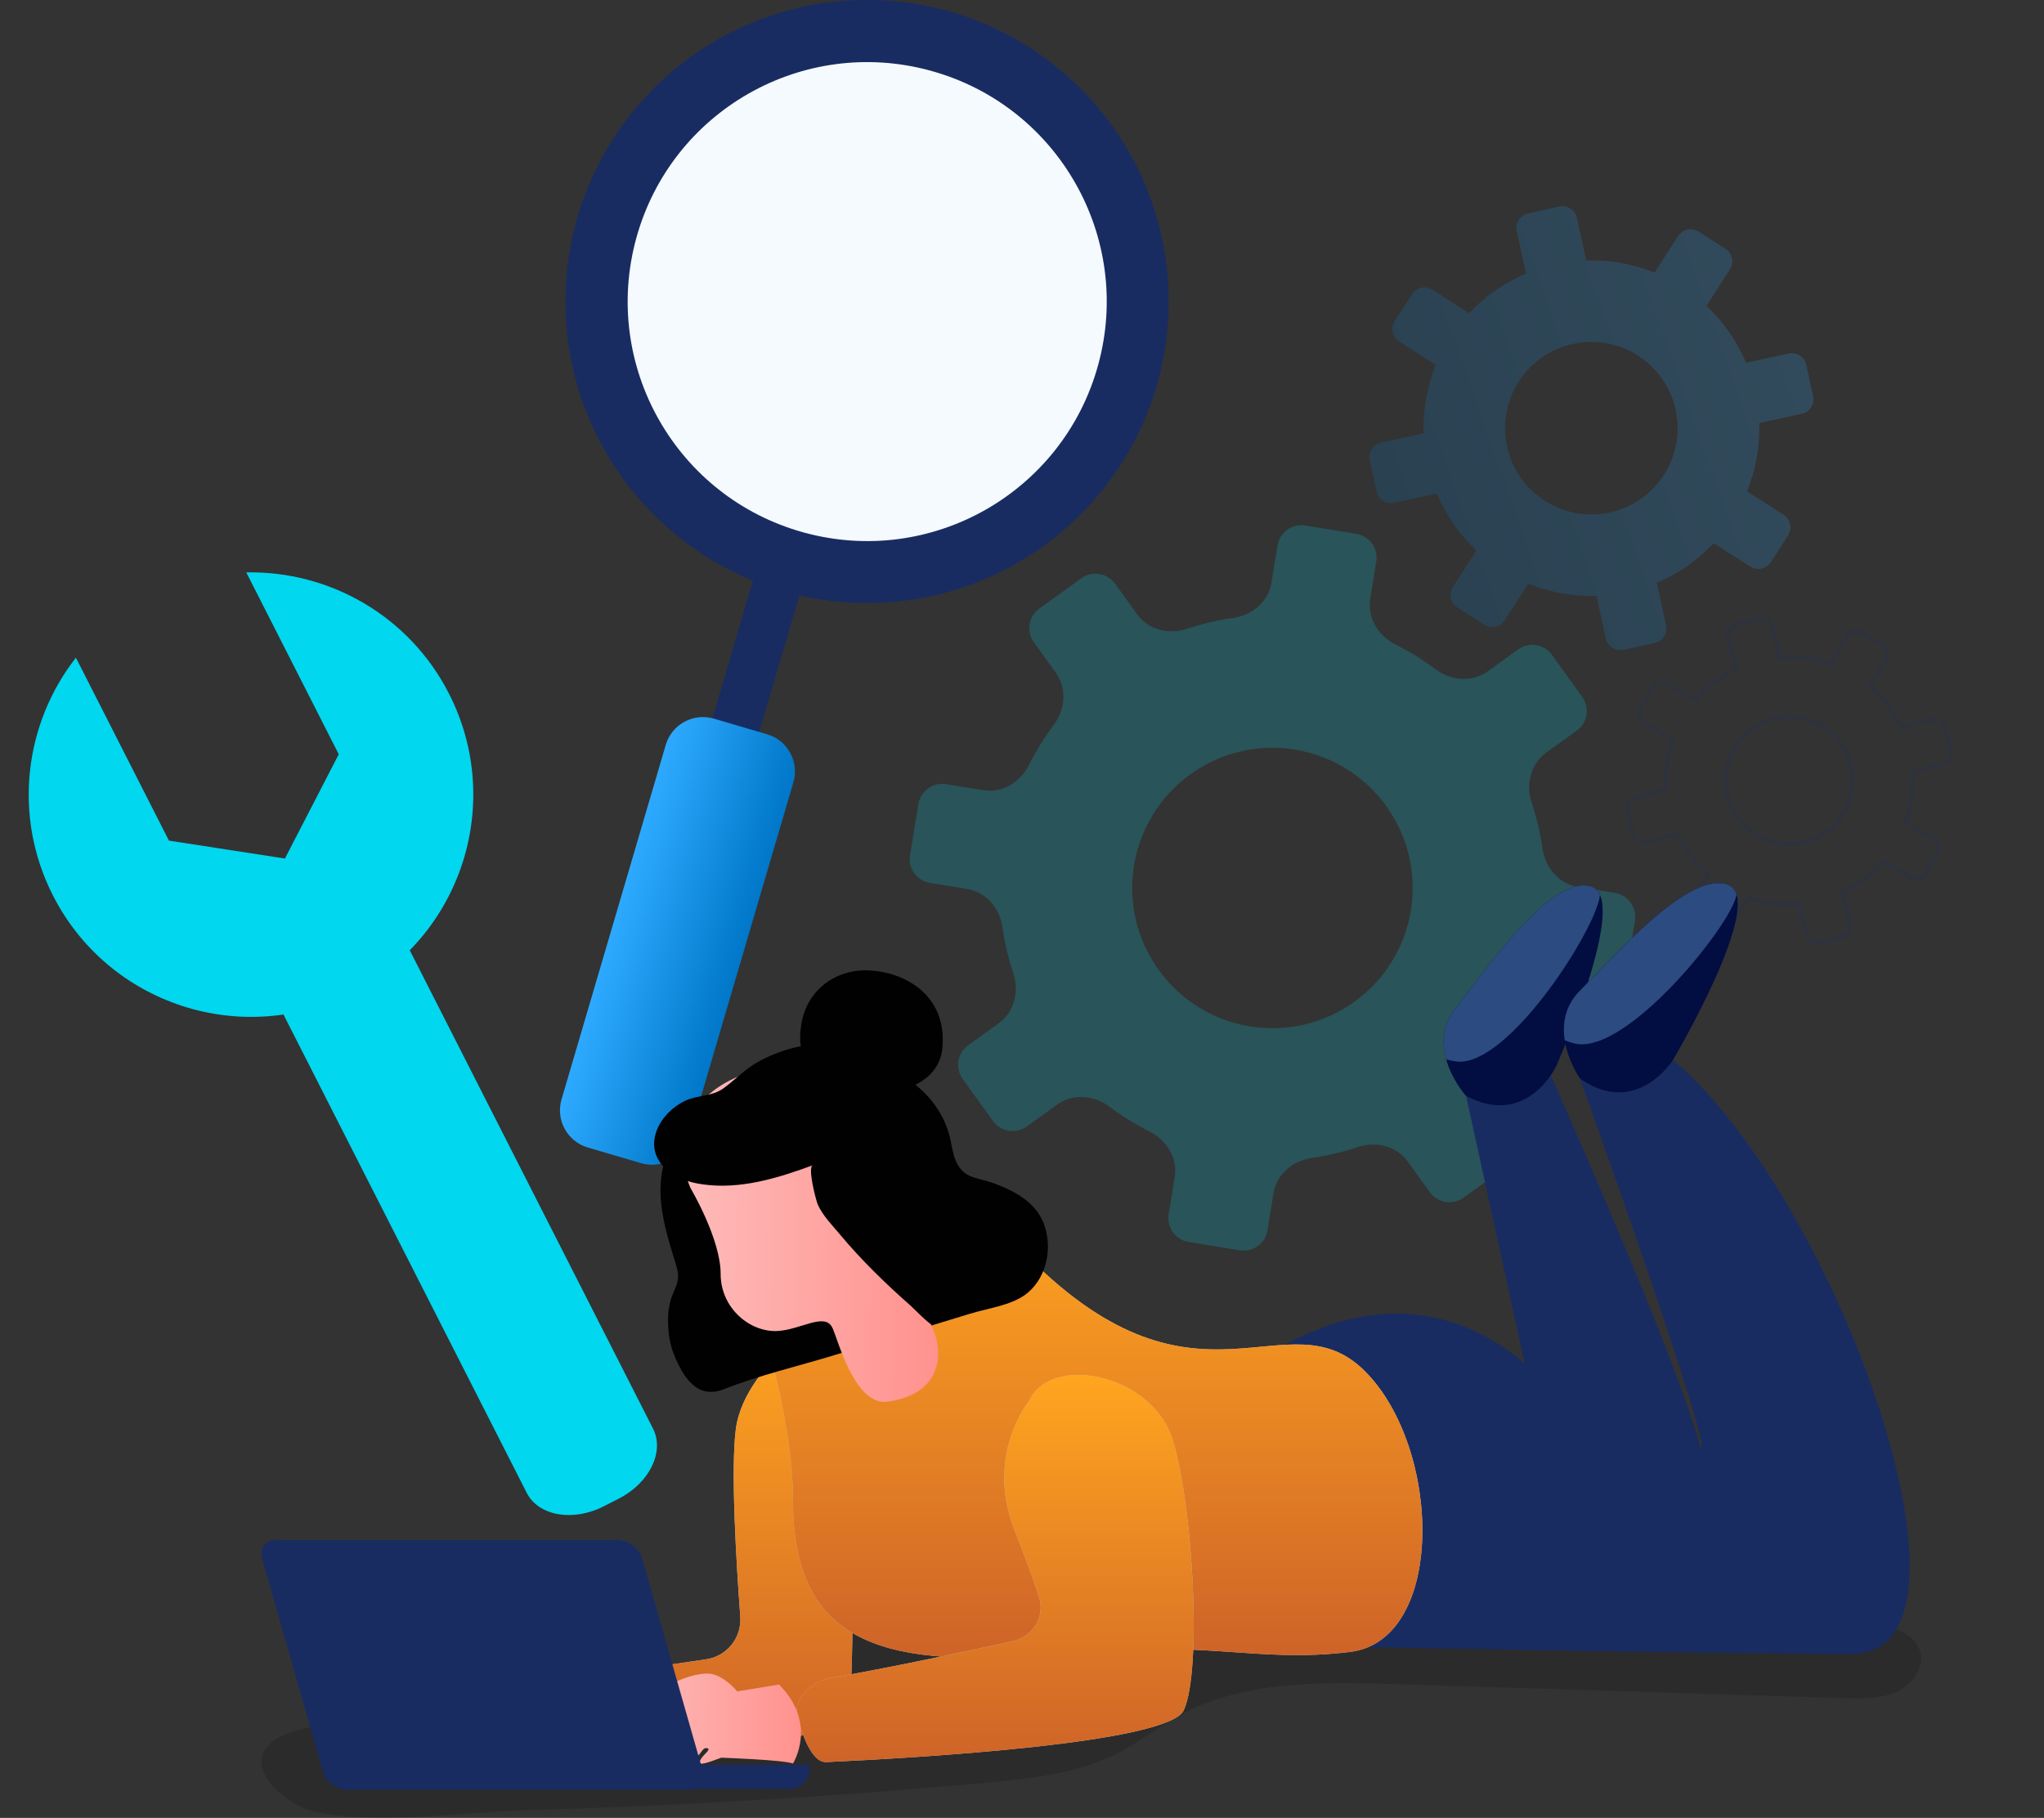
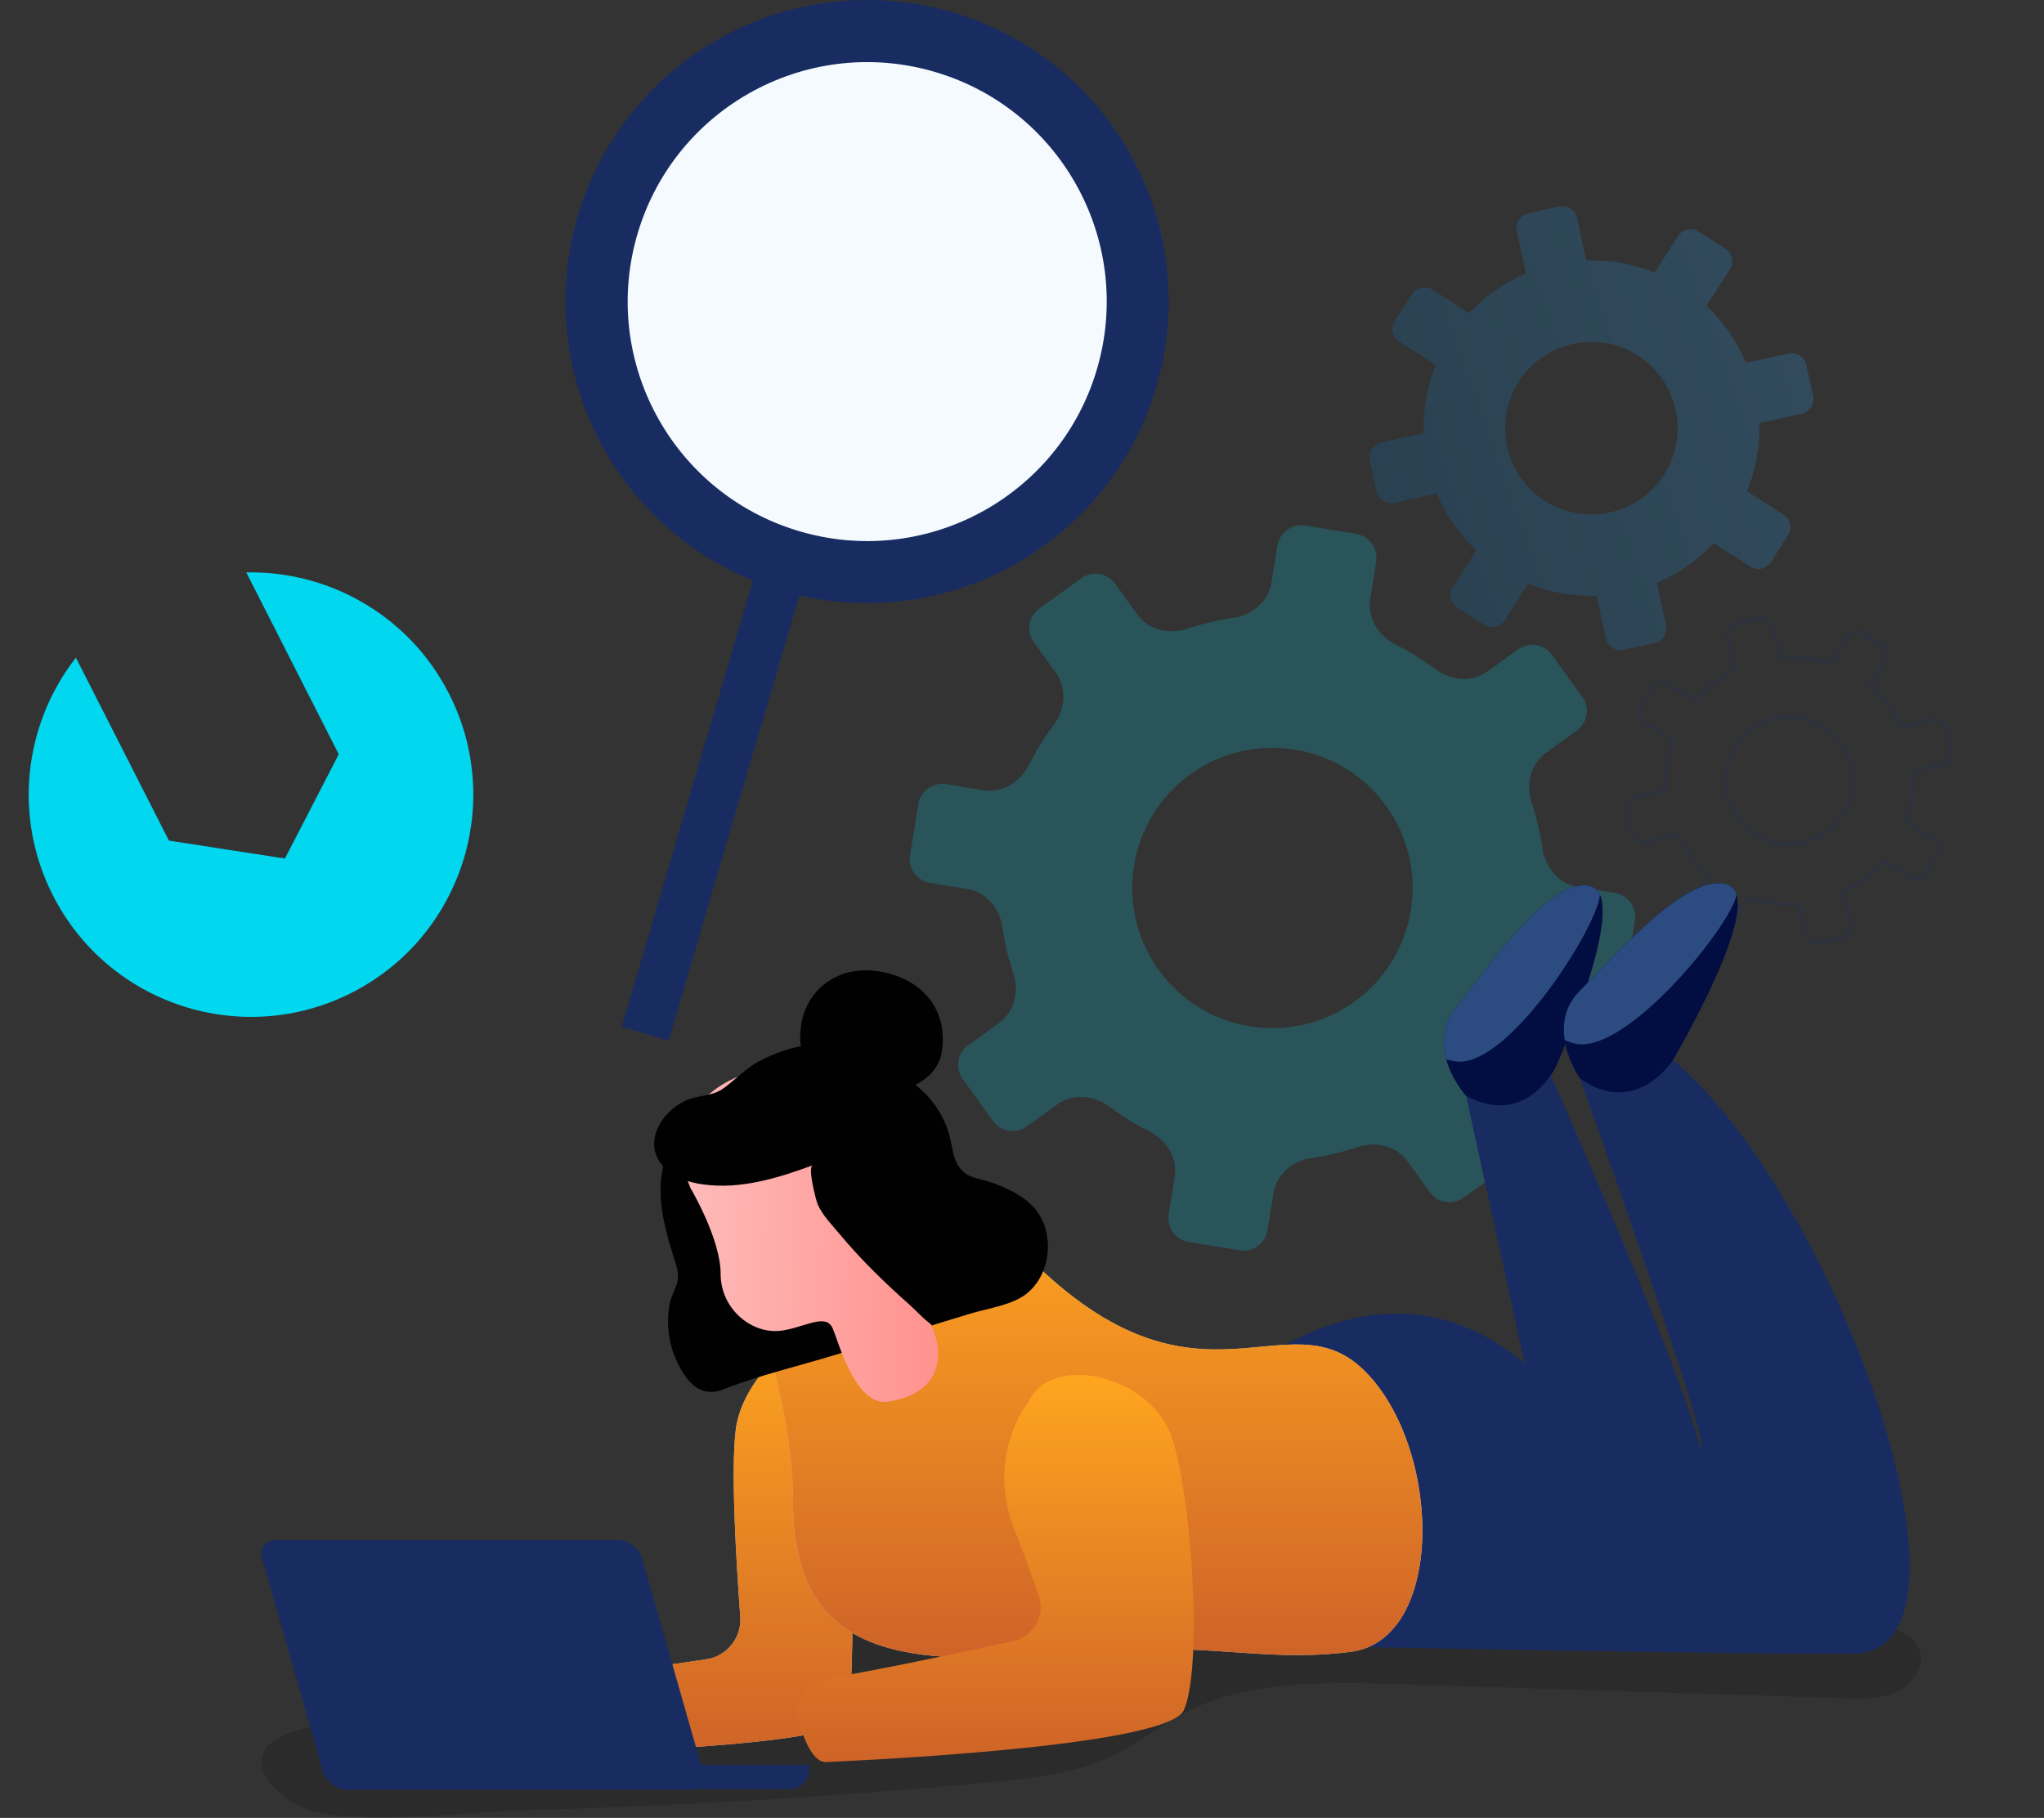
<svg xmlns="http://www.w3.org/2000/svg" width="516" height="459" viewBox="0 0 516 459" fill="none">
  <rect x="0" y="0" width="516" height="459" fill="#333333" stroke="none" />
  <path d="M62.172 144.529L85.516 190.446L71.928 216.773L42.645 212.248L19.159 166.056C6.164 182.7 3.155 206.005 13.351 226.074C27.39 253.688 61.165 264.697 88.797 250.655C116.412 236.615 127.42 202.84 113.378 175.208C103.284 155.369 83.03 144.099 62.172 144.529Z" fill="#01D7EF" />
-   <path d="M80.702 229.918L76.856 231.873C69.113 235.81 65.239 243.728 68.204 249.559L132.967 376.93C135.932 382.76 144.612 384.295 152.355 380.358L156.2 378.402C163.943 374.465 167.817 366.547 164.853 360.717L100.089 233.346C97.125 227.516 88.445 225.981 80.702 229.918Z" fill="#01D7EF" />
  <g opacity="0.2">
    <path d="M260.991 162.165L266.552 169.889C269.369 173.801 268.925 179.122 266.038 182.983C263.613 186.227 261.5 189.655 259.708 193.219C257.545 197.522 252.986 200.29 248.232 199.519L238.832 197.994C235.505 197.455 232.375 199.715 231.83 203.025L229.726 215.934C229.187 219.262 231.446 222.392 234.757 222.936L244.143 224.459C248.903 225.231 252.355 229.307 253.046 234.08C253.617 238.025 254.536 241.943 255.807 245.787C257.319 250.359 256.05 255.539 252.142 258.353L244.409 263.92C241.676 265.886 241.06 269.703 243.026 272.436L250.681 283.055C252.647 285.787 256.464 286.404 259.197 284.438L266.92 278.877C270.833 276.06 276.153 276.504 280.014 279.391C283.259 281.817 286.687 283.929 290.251 285.721C294.554 287.884 297.322 292.443 296.55 297.197L295.026 306.597C294.487 309.925 296.747 313.054 300.057 313.599L312.966 315.703C316.294 316.242 319.423 313.983 319.968 310.672L321.491 301.286C322.263 296.526 326.339 293.074 331.112 292.383C335.057 291.813 338.975 290.894 342.819 289.622C347.391 288.11 352.571 289.379 355.385 293.288L360.952 301.02C362.917 303.753 366.735 304.369 369.467 302.403L380.087 294.748C382.819 292.782 383.436 288.965 381.47 286.232L375.909 278.509C373.092 274.596 373.536 269.276 376.423 265.415C378.848 262.17 380.961 258.742 382.753 255.179C384.916 250.876 389.475 248.108 394.229 248.879L403.629 250.403C406.956 250.942 410.086 248.683 410.631 245.372L412.735 232.463C413.274 229.135 411.015 226.006 407.704 225.461L398.318 223.939C393.558 223.167 390.106 219.09 389.415 214.317C388.845 210.372 387.925 206.454 386.654 202.611C385.142 198.038 386.411 192.858 390.319 190.044L398.052 184.477C400.785 182.512 401.401 178.694 399.435 175.962L391.78 165.343C389.814 162.61 385.997 161.994 383.264 163.959L375.541 169.52C371.628 172.337 366.308 171.893 362.447 169.007C359.202 166.581 355.774 164.468 352.21 162.676C347.908 160.513 345.14 155.955 345.911 151.201L347.435 141.801C347.974 138.473 345.714 135.343 342.404 134.798L329.495 132.694C326.167 132.155 323.038 134.415 322.493 137.725L320.971 147.111C320.198 151.871 316.122 155.323 311.349 156.014C307.404 156.585 303.486 157.504 299.642 158.775C295.07 160.287 289.89 159.018 287.076 155.11L281.509 147.377C279.544 144.645 275.726 144.028 272.994 145.994L262.375 153.649C259.642 155.615 259.025 159.432 260.991 162.165ZM349.953 203.532C361.363 219.39 357.773 241.505 341.903 252.938C326.045 264.349 303.93 260.758 292.497 244.889C281.063 229.02 284.677 206.916 300.547 195.482C316.405 184.072 338.52 187.663 349.953 203.532Z" fill="#01D7EF" />
    <path d="M382.894 58.351L385.235 69.075C379.69 71.416 374.818 74.849 370.862 79.075L361.629 73.151C359.887 72.034 357.565 72.545 356.448 74.287L352.1 81.058C350.982 82.799 351.494 85.121 353.236 86.239L362.468 92.163C360.283 97.535 359.191 103.387 359.372 109.406L348.648 111.747C346.629 112.191 345.332 114.188 345.781 116.224L347.498 124.088C347.941 126.107 349.939 127.404 351.975 126.955L362.698 124.614C365.04 130.159 368.473 135.031 372.699 138.987L366.775 148.219C365.658 149.961 366.169 152.283 367.911 153.401L374.699 157.743C376.441 158.86 378.763 158.349 379.88 156.607L385.804 147.375C391.176 149.56 397.028 150.651 403.047 150.471L405.388 161.195C405.832 163.214 407.829 164.511 409.865 164.061L417.729 162.345C419.748 161.902 421.045 159.904 420.596 157.868L418.255 147.144C423.8 144.802 428.672 141.37 432.628 137.144L441.86 143.067C443.602 144.185 445.924 143.674 447.042 141.932L451.39 135.161C452.508 133.419 451.996 131.097 450.254 129.98L441.022 124.056C443.207 118.684 444.298 112.832 444.118 106.812L454.842 104.471C456.861 104.028 458.158 102.03 457.709 99.995L455.992 92.13C455.549 90.112 453.551 88.815 451.515 89.264L440.791 91.605C438.449 86.06 435.017 81.188 430.791 77.232L436.714 67.999C437.832 66.257 437.321 63.935 435.579 62.818L428.791 58.476C427.049 57.358 424.727 57.87 423.609 59.612L417.686 68.844C412.314 66.659 406.462 65.567 400.442 65.748L398.101 55.024C397.658 53.005 395.66 51.708 393.624 52.157L385.76 53.874C383.741 54.317 382.445 56.315 382.894 58.351ZM423.012 103.462C425.578 115.204 418.145 126.817 406.387 129.388C394.628 131.96 383.032 124.522 380.461 112.763C377.889 101.004 385.327 89.408 397.086 86.837C408.828 84.271 420.44 91.703 423.012 103.462Z" fill="url(#paint0_linear_1_306)" />
    <path d="M491.548 183.492L493.072 189.23C493.527 190.955 492.485 192.748 490.759 193.203L483.33 195.17C483.587 199.334 483.033 203.437 481.69 207.376L488.325 211.233C489.874 212.13 490.403 214.119 489.505 215.667L486.524 220.8C485.627 222.349 483.638 222.878 482.089 221.981L475.454 218.124C472.69 221.255 469.398 223.765 465.652 225.587L467.62 233.016C468.075 234.742 467.033 236.534 465.307 236.99L459.569 238.514C457.844 238.969 456.051 237.927 455.596 236.201L453.629 228.772C449.465 229.029 445.362 228.475 441.423 227.132L437.566 233.767C436.669 235.316 434.68 235.844 433.132 234.947L427.999 231.966C426.45 231.069 425.921 229.08 426.818 227.531L430.675 220.896C427.544 218.132 425.034 214.84 423.212 211.094L415.783 213.062C414.057 213.517 412.265 212.475 411.809 210.749L410.285 205.011C409.83 203.286 410.872 201.493 412.598 201.038L420.027 199.071C419.77 194.907 420.324 190.804 421.667 186.865L415.032 183.008C413.483 182.111 412.955 180.122 413.852 178.574L416.833 173.44C417.73 171.892 419.719 171.363 421.268 172.26L427.903 176.117C430.667 172.985 433.959 170.476 437.705 168.654L435.737 161.225C435.282 159.499 436.324 157.706 438.05 157.251L443.788 155.727C445.513 155.272 447.306 156.314 447.761 158.04L449.728 165.469C453.892 165.212 457.995 165.766 461.934 167.109L465.791 160.474C466.688 158.925 468.677 158.396 470.225 159.294L475.359 162.275C476.907 163.172 477.436 165.161 476.539 166.71L472.682 173.345C475.814 176.109 478.323 179.401 480.145 183.147L487.574 181.179C489.3 180.724 491.093 181.766 491.548 183.492ZM480.491 207.799L480.628 207.423C482.084 203.368 482.647 199.126 482.325 194.832L482.301 194.436L490.507 192.271C491.725 191.957 492.455 190.699 492.124 189.487L490.599 183.75C490.285 182.532 489.026 181.802 487.815 182.134L479.609 184.299L479.441 183.934C477.605 180.039 475.002 176.646 471.738 173.833L471.434 173.574L475.698 166.236C476.333 165.146 475.959 163.757 474.868 163.122L469.735 160.14C468.644 159.505 467.256 159.88 466.62 160.97L462.357 168.307L461.982 168.171C457.926 166.715 453.685 166.152 449.39 166.474L448.977 166.504L446.812 158.298C446.498 157.08 445.24 156.35 444.028 156.681L438.291 158.206C437.073 158.52 436.343 159.779 436.675 160.99L438.84 169.196L438.475 169.364C434.58 171.2 431.187 173.803 428.374 177.067L428.115 177.371L420.777 173.107C419.687 172.472 418.298 172.846 417.663 173.937L414.681 179.07C414.046 180.161 414.421 181.549 415.511 182.185L422.848 186.448L422.712 186.823C421.256 190.879 420.693 195.12 421.015 199.415L421.039 199.811L412.833 201.976C411.615 202.29 410.885 203.548 411.216 204.76L412.741 210.497C413.055 211.714 414.314 212.445 415.525 212.113L423.731 209.948L423.899 210.313C425.735 214.208 428.338 217.601 431.602 220.414L431.905 220.673L427.642 228.011C427.007 229.101 427.381 230.49 428.472 231.125L433.605 234.106C434.696 234.742 436.084 234.367 436.719 233.277L440.983 225.939L441.358 226.076C445.414 227.532 449.655 228.095 453.95 227.773L454.346 227.749L456.51 235.955C456.825 237.173 458.083 237.903 459.295 237.572L465.032 236.047C466.249 235.733 466.979 234.474 466.648 233.263L464.483 225.057L464.848 224.889C468.743 223.053 472.142 220.467 474.949 217.186L475.208 216.882L482.546 221.146C483.636 221.781 485.025 221.407 485.66 220.316L488.641 215.183C489.277 214.092 488.902 212.704 487.812 212.068L480.474 207.805L480.491 207.799ZM467.656 192.867C469.975 201.674 464.709 210.751 455.902 213.07C447.096 215.389 438.019 210.123 435.7 201.316C433.381 192.51 438.647 183.432 447.454 181.113C456.26 178.795 465.338 184.061 467.656 192.867ZM436.631 201.064C438.826 209.356 447.353 214.317 455.645 212.122C463.937 209.927 468.897 201.4 466.702 193.108C464.507 184.816 455.98 179.856 447.688 182.051C439.396 184.246 434.436 192.772 436.631 201.064Z" fill="#182C62" />
  </g>
  <path d="M218.887 152.256C260.931 152.256 295.015 118.172 295.015 76.128C295.015 34.084 260.931 0 218.887 0C176.843 0 142.759 34.084 142.759 76.128C142.759 118.172 176.843 152.256 218.887 152.256Z" fill="#182C62" />
  <path d="M277.215 92.185C286.071 59.992 267.151 26.714 234.957 17.859C202.764 9.003 169.486 27.923 160.631 60.117C151.775 92.31 170.695 125.588 202.889 134.443C235.082 143.299 268.36 124.379 277.215 92.185Z" fill="#F4FAFD" />
  <path d="M190.72 144.405L156.958 259.264L168.768 262.735L202.529 147.876L190.72 144.405Z" fill="#182C62" />
-   <path d="M168.069 188.085L141.76 277.591C140.236 282.777 143.204 288.218 148.391 289.742L161.828 293.692C167.015 295.216 172.455 292.248 173.98 287.061L200.289 197.555C201.813 192.369 198.844 186.928 193.658 185.404L180.221 181.454C175.034 179.93 169.594 182.898 168.069 188.085Z" fill="url(#paint1_linear_1_306)" />
  <g style="mix-blend-mode:multiply" opacity="0.15">
    <path d="M248.818 450.145C260.387 449.088 272.285 447.812 282.48 442.526C287.728 439.808 292.345 436.101 297.511 433.246C313.751 424.309 333.632 424.638 352.387 425.229C390.088 426.409 427.803 427.59 465.504 428.771C469.955 428.908 474.586 429.018 478.639 427.247C482.678 425.476 485.893 421.206 484.767 417.102C483.228 411.501 475.671 410.142 469.598 409.881C391.791 406.545 313.902 404.98 236.013 405.199C222.782 405.241 209.125 405.405 196.979 410.416C186.345 414.795 177.593 422.62 166.917 426.904C152.01 432.889 135.165 431.365 118.98 431.736C110.75 431.928 102.534 432.642 94.4 433.864C87.626 434.88 74.766 435.484 69.174 439.465C60.147 445.917 72.458 456.131 79.96 457.6C96.2 460.798 116.685 457.517 133.241 457.051C151.281 456.543 169.321 455.76 187.334 454.731C207.847 453.55 228.346 452.012 248.818 450.145Z" fill="black" />
  </g>
  <path d="M386.79 352.909L369.355 273.273C369.355 273.273 379.385 280.425 391.338 271.213C391.338 271.213 428.641 354.653 430.138 369.836C431.636 385.019 388.288 369.836 386.804 352.909H386.79Z" fill="#182C62" />
  <path d="M345.585 415.88C345.585 415.88 430.551 417.583 467.551 417.583C504.552 417.583 464.034 302.829 422.348 267.63C422.348 267.63 414.132 279.944 398.867 272.325C398.867 272.325 432.337 365.594 429.396 365.594C426.456 365.594 395.35 355.833 395.35 355.833C395.35 355.833 369.382 314.704 323.987 339.785L345.599 415.88H345.585Z" fill="#182C62" />
  <path d="M210.655 339.747C207.457 336.738 202.603 336.336 199.327 339.261C194.038 343.985 186.915 351.872 185.754 360.872C184.433 371.111 185.892 394.899 186.881 408.184C187.274 413.47 183.537 418.186 178.292 418.959L132.885 425.646C128.928 426.228 124.707 430.999 125.73 434.866C126.404 437.412 128.287 443.09 130.919 443.03C149.089 442.616 210.051 440.756 213.439 434.358C216.914 427.797 214.327 362.702 213.609 346.169C213.503 343.72 212.441 341.427 210.655 339.747Z" fill="#C4C4C4" />
  <path d="M210.655 339.747C207.457 336.738 202.603 336.336 199.327 339.261C194.038 343.985 186.915 351.872 185.754 360.872C184.433 371.111 185.892 394.899 186.881 408.184C187.274 413.47 183.537 418.186 178.292 418.959L132.885 425.646C128.928 426.228 124.707 430.999 125.73 434.866C126.404 437.412 128.287 443.09 130.919 443.03C149.089 442.616 210.051 440.756 213.439 434.358C216.914 427.797 214.327 362.702 213.609 346.169C213.503 343.72 212.441 341.427 210.655 339.747Z" fill="url(#paint2_linear_1_306)" />
  <path d="M190.143 326.877C190.135 327.77 190.345 328.647 190.634 329.492C192.568 335.14 200.18 358.647 200.18 378.649C200.18 413.313 220.57 421.673 263.712 417.582C304.93 413.67 316.732 420.053 340.832 417.102C364.944 414.15 364.093 365.731 344.541 346.196C324.99 326.661 302.608 360.405 259.81 317.642C233.769 291.623 190.32 306.062 190.143 326.877Z" fill="#C4C4C4" />
  <path d="M190.143 326.877C190.135 327.77 190.345 328.647 190.634 329.492C192.568 335.14 200.18 358.647 200.18 378.649C200.18 413.313 220.57 421.673 263.712 417.582C304.93 413.67 316.732 420.053 340.832 417.102C364.944 414.15 364.093 365.731 344.541 346.196C324.99 326.661 302.608 360.405 259.81 317.642C233.769 291.623 190.32 306.062 190.143 326.877Z" fill="url(#paint3_linear_1_306)" />
-   <path d="M259.802 353.712C259.806 353.716 259.812 353.716 259.808 353.721C259.658 353.903 248.649 367.371 256.128 386.351C258.977 393.583 260.933 399.062 262.264 403.081C263.956 408.191 260.797 413.271 255.538 414.419C243.768 416.991 223.483 421.314 209.659 423.671C205.011 424.463 200.064 428.894 201.3 433.444C202.317 437.186 204.726 445.098 208.599 444.918C231.789 443.837 295.056 440.139 298.844 431.819C303.488 421.605 301.166 380.311 296.055 363.604C290.945 346.9 265.262 341.723 259.8 353.698C259.797 353.702 259.798 353.708 259.802 353.712Z" fill="#C4C4C4" />
  <path d="M259.802 353.712C259.806 353.716 259.812 353.716 259.808 353.721C259.658 353.903 248.649 367.371 256.128 386.351C258.977 393.583 260.933 399.062 262.264 403.081C263.956 408.191 260.797 413.271 255.538 414.419C243.768 416.991 223.483 421.314 209.659 423.671C205.011 424.463 200.064 428.894 201.3 433.444C202.317 437.186 204.726 445.098 208.599 444.918C231.789 443.837 295.056 440.139 298.844 431.819C303.488 421.605 301.166 380.311 296.055 363.604C290.945 346.9 265.262 341.723 259.8 353.698C259.797 353.702 259.798 353.708 259.802 353.712Z" fill="url(#paint4_linear_1_306)" />
  <path d="M200.583 267.389C203.058 266.871 205.687 266.682 208.112 267.375C210.188 267.971 212.038 267.851 214.173 267.931C218.966 268.096 223.733 269.334 227.91 271.734C233.727 275.079 238.279 280.729 239.821 287.26C240.289 289.204 240.485 291.253 241.277 293.098C243.322 297.774 246.622 297.17 251.064 298.845C256.138 300.742 261.336 303.498 263.441 308.799C265.747 314.619 264.448 322.198 259.455 326.413C255.693 329.581 249.423 330.298 244.737 331.75C233.443 335.192 222.157 338.656 210.885 342.088C201.572 344.944 191.74 347.197 182.684 350.782C175.991 353.426 172.439 347.674 170.157 342.052C168.483 337.931 168.067 331.691 169.542 327.517C170.105 325.951 170.995 324.492 171.154 322.823C171.287 321.424 170.868 320.005 170.452 318.663C168.987 313.943 167.505 309.177 166.952 304.26C166.398 299.342 166.877 294.206 169.165 289.847C170.623 287.105 172.842 284.717 175.571 283.245C178.151 281.856 181.728 280.627 184.579 279.937" fill="#010101" />
  <path d="M174.281 299.919C174.281 299.919 181.92 312.769 181.92 321.609C181.92 330.45 189.5 336.5 196.388 336.065C202.086 335.705 208 331.5 210 335C211.223 336.881 215.486 355.188 224.142 353.912C237.813 351.88 238.184 341.9 235.518 335.598C231.561 326.236 223.331 299.109 223.331 287.866C223.331 276.622 208.451 268.18 194.382 269.786C180.313 271.392 167.178 282.786 174.281 299.919Z" fill="url(#paint5_linear_1_306)" />
  <path d="M227.868 276.045C222.28 268.18 213.694 262.787 204.08 263.888C199.729 264.39 195.465 265.912 191.637 267.961C188.318 269.735 185.745 272.506 182.728 274.729C179.711 276.952 176.19 276.413 172.913 277.964C166.62 280.942 161.993 289.086 167.768 294.848C170.295 297.392 173.907 298.565 177.434 299.051C186.832 300.374 196.277 297.513 205.172 294.223C203.81 294.75 206.004 303.133 206.447 304.144C207.738 307.013 210.014 309.244 211.995 311.64C217.459 318.19 223.624 324.161 230.023 329.809C230.521 330.233 234.932 334.823 235.5 334.5C235.796 334.335 235.946 333.993 236.06 333.692C237.951 329.025 235.378 319.968 235.849 314.951C236.186 311.246 237.476 307.017 237.145 303.313C236.962 301.249 235.911 299.728 235.125 297.898C234.074 295.45 234.357 293.463 234.109 290.833C233.636 285.435 230.976 280.422 227.899 276.059L227.868 276.045Z" fill="#010101" />
  <path d="M206.784 269.808C201.718 268.668 201.645 262.749 202.272 258.684C203.647 250.008 210.981 244.47 219.787 245.04C229.22 245.658 239.328 251.886 237.857 264.983C236.578 276.535 218.122 279.007 209.606 272.376C209.293 272.138 209.003 271.9 208.714 271.639" fill="#010101" />
-   <path d="M200.18 445.286C200.18 445.286 206.555 435.223 196.663 425.339L186.111 427.069C186.111 427.069 182.456 422.552 178.582 422.552C174.707 422.552 159.566 425.916 159.566 443.158C159.566 443.158 159.869 445.3 161.806 445.3C163.743 445.3 162.987 438.257 167.879 436.747C167.879 436.747 163.743 442.334 165.68 444.27C167.618 446.206 170.091 442.225 172.784 439.534C172.784 439.534 173.265 439.246 173.265 440.097C173.265 440.948 169.94 443.762 170.613 444.655C171.286 445.561 173.828 445.78 175.518 444.092C177.208 442.403 177.441 441.387 178.17 441.387C178.898 441.387 179.269 441.579 178.17 442.678C177.07 443.776 176.232 444.97 176.892 445.286C177.551 445.602 182.058 443.803 182.058 443.803C182.058 443.803 197.693 444.339 200.194 445.286H200.18Z" fill="url(#paint6_linear_1_306)" />
  <path d="M97.134 445.602H204.288V446.796C204.288 449.514 202.09 451.711 199.37 451.711H97.134V445.602Z" fill="#182C62" />
  <path d="M174.075 451.889H87.53C84.947 451.889 82.24 449.789 81.498 447.208L66.193 393.558C65.451 390.977 66.948 388.877 69.545 388.877H156.09C158.673 388.877 161.38 390.977 162.122 393.558L177.428 447.208C178.17 449.789 176.672 451.889 174.075 451.889Z" fill="#182C62" />
  <path d="M370.042 276.649C370.042 276.649 359.421 264.761 367.459 254.588C375.496 244.43 391.503 220.954 401.615 223.782C411.727 226.61 392.822 269.264 392.822 269.264C392.822 269.264 385.416 284.941 370.042 276.663V276.649Z" fill="#020D41" />
  <path d="M403.456 228.066C403.676 227.352 403.827 226.652 403.91 225.965C403.429 224.853 402.687 224.084 401.601 223.782C391.489 220.954 375.483 244.43 367.445 254.588C364.01 258.94 363.983 263.594 365.082 267.506C365.769 267.685 366.552 267.85 367.431 267.987C379.563 269.868 400.104 239.034 403.443 228.066H403.456Z" fill="#2C4B80" />
  <path d="M398.854 272.325C398.854 272.325 389.689 259.27 398.854 250.113C408.018 240.957 426.649 219.5 436.362 223.481C446.076 227.462 422.334 267.63 422.334 267.63C422.334 267.63 413.143 282.333 398.854 272.325Z" fill="#020D41" />
  <path d="M437.709 227.956C438.011 227.27 438.245 226.597 438.409 225.924C438.066 224.758 437.406 223.906 436.376 223.481C426.662 219.5 408.031 240.957 398.867 250.113C394.951 254.026 394.388 258.652 395.02 262.675C395.68 262.935 396.435 263.183 397.301 263.43C409.131 266.711 433.12 238.472 437.722 227.97L437.709 227.956Z" fill="#2C4B80" />
  <defs>
    <linearGradient id="paint0_linear_1_306" x1="455.025" y1="89.305" x2="348.464" y2="126.914" gradientUnits="userSpaceOnUse">
      <stop stop-color="#2DAAFF" />
      <stop offset="1" stop-color="#0077C8" />
    </linearGradient>
    <linearGradient id="paint1_linear_1_306" x1="154.915" y1="232.838" x2="187.134" y2="242.308" gradientUnits="userSpaceOnUse">
      <stop stop-color="#2DAAFF" />
      <stop offset="1" stop-color="#0077C8" />
    </linearGradient>
    <linearGradient id="paint2_linear_1_306" x1="167.864" y1="334.61" x2="167.864" y2="443.131" gradientUnits="userSpaceOnUse">
      <stop stop-color="#FFA51F" />
      <stop offset="1" stop-color="#CE6328" />
    </linearGradient>
    <linearGradient id="paint3_linear_1_306" x1="274.61" y1="303.635" x2="274.61" y2="418.536" gradientUnits="userSpaceOnUse">
      <stop stop-color="#FFA51F" />
      <stop offset="1" stop-color="#CE6328" />
    </linearGradient>
    <linearGradient id="paint4_linear_1_306" x1="248.999" y1="347.165" x2="248.999" y2="445.272" gradientUnits="userSpaceOnUse">
      <stop stop-color="#FFA51F" />
      <stop offset="1" stop-color="#CE6328" />
    </linearGradient>
    <linearGradient id="paint5_linear_1_306" x1="172.383" y1="311.395" x2="236.499" y2="311.935" gradientUnits="userSpaceOnUse">
      <stop stop-color="#FEBBBA" />
      <stop offset="1" stop-color="#FF928E" />
    </linearGradient>
    <linearGradient id="paint6_linear_1_306" x1="159.627" y1="433.847" x2="201.974" y2="434.719" gradientUnits="userSpaceOnUse">
      <stop stop-color="#FEBBBA" />
      <stop offset="1" stop-color="#FF928E" />
    </linearGradient>
  </defs>
</svg>